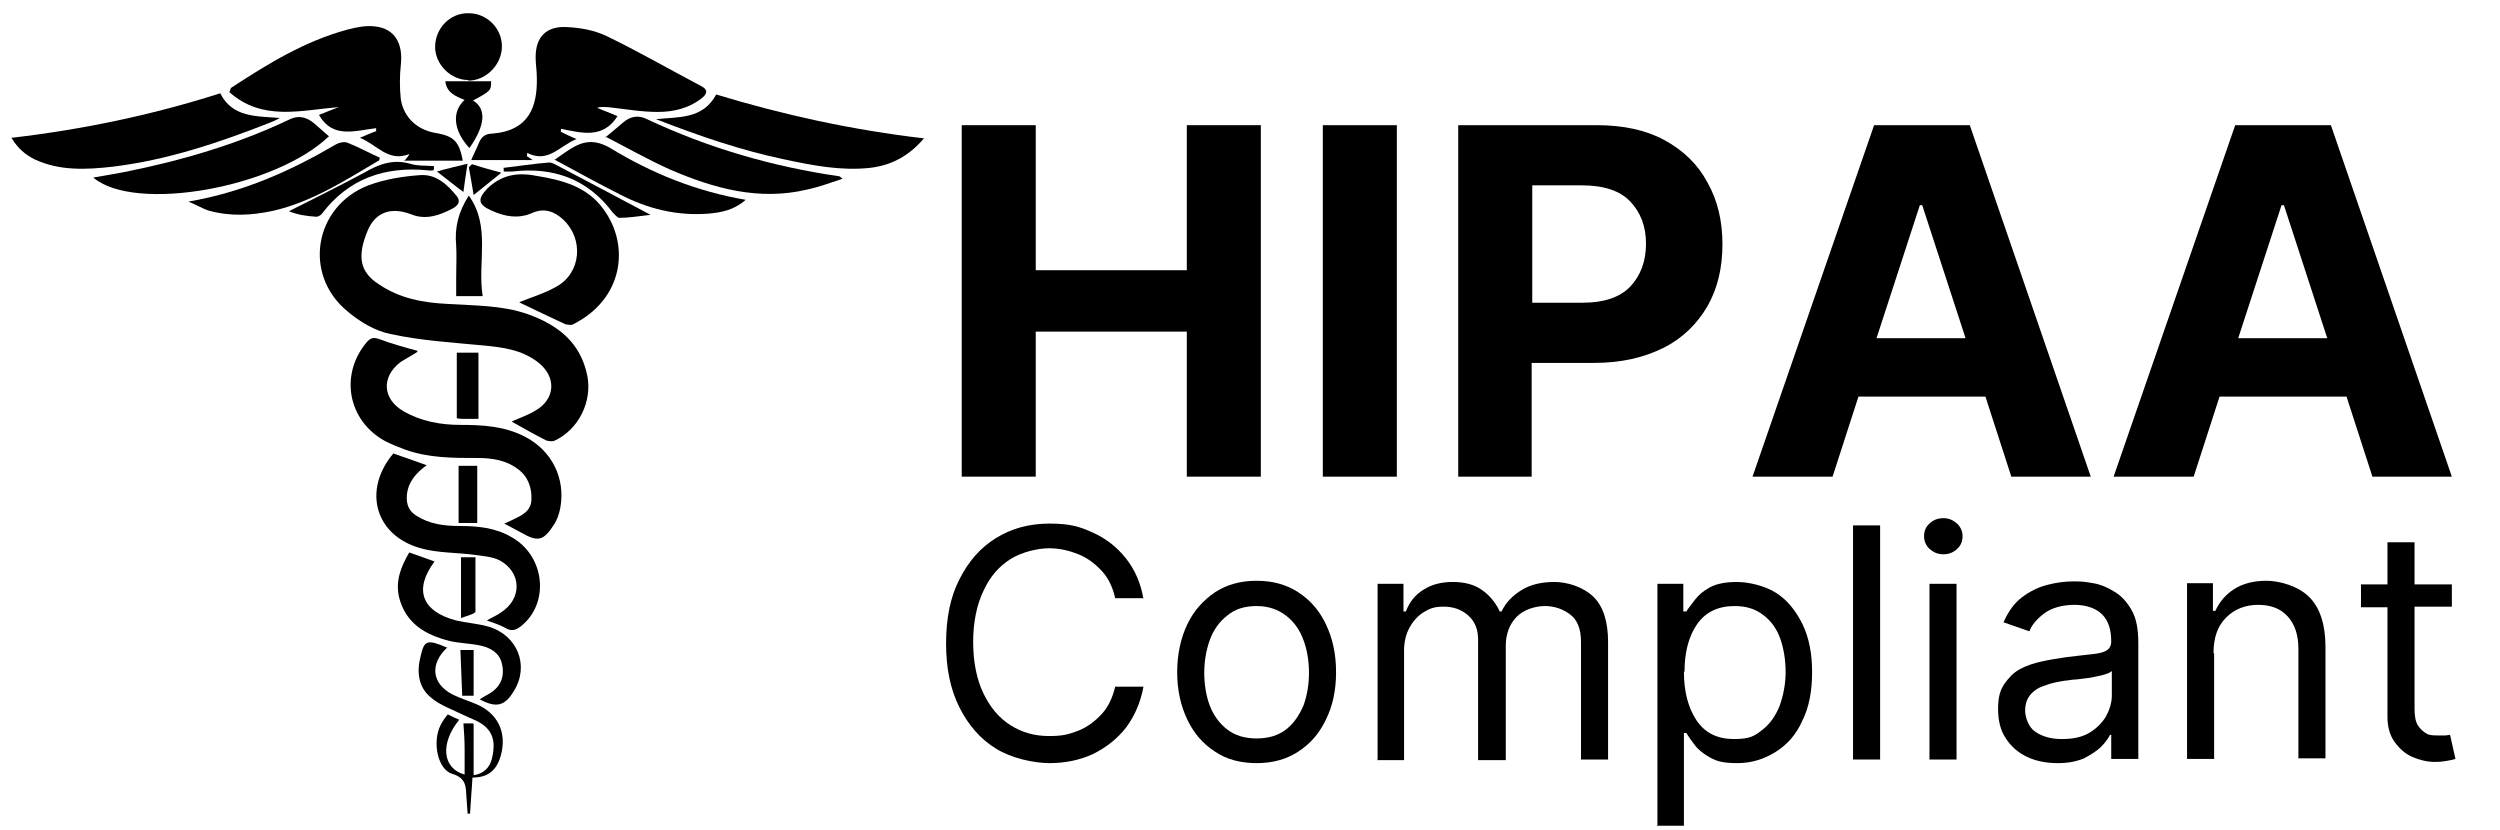
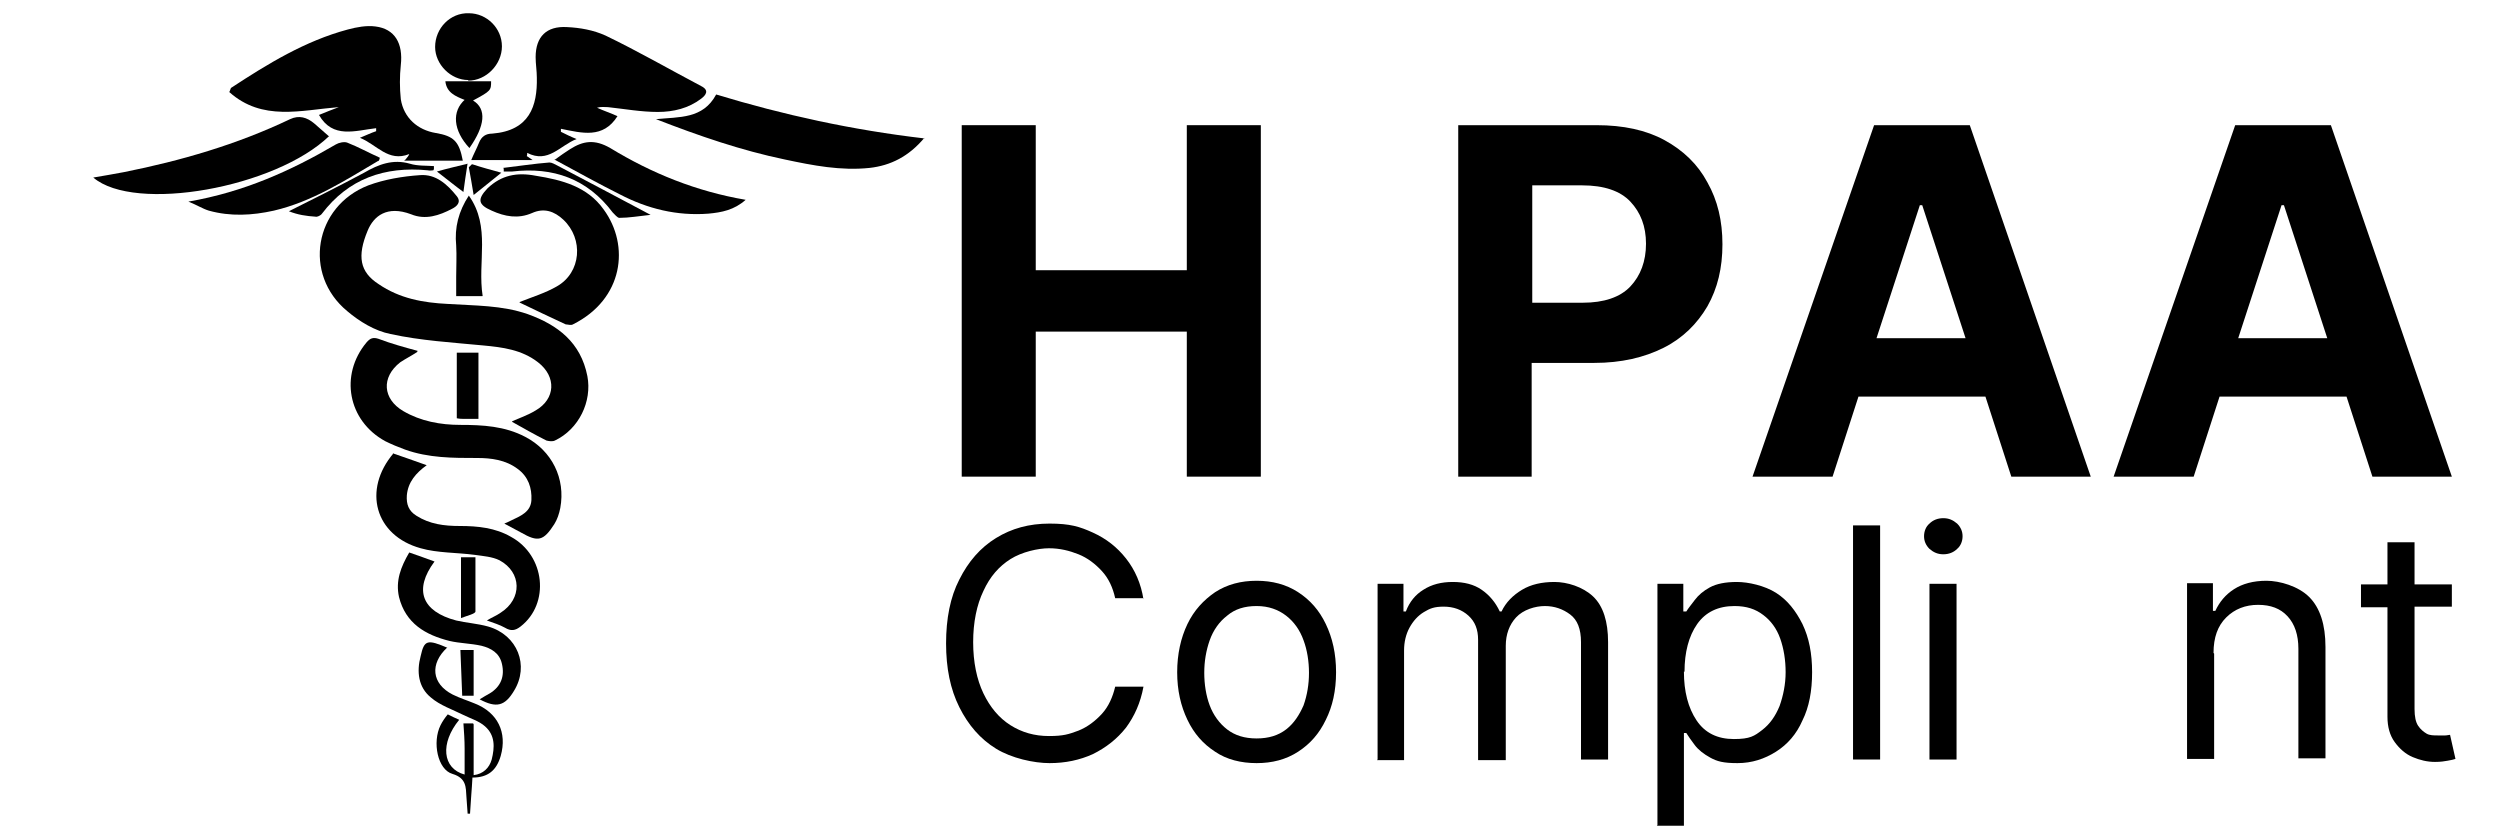
<svg xmlns="http://www.w3.org/2000/svg" version="1.1" viewBox="0 0 415.4 137.9">
  <defs>
    <style>
      .cls-1 {
        fill: none;
      }

      .cls-2 {
        clip-path: url(#clippath-1);
      }

      .cls-3 {
        clip-path: url(#clippath-2);
      }

      .cls-4 {
        clip-path: url(#clippath);
      }
    </style>
    <clipPath id="clippath">
      <rect class="cls-1" x="1.9" y="15.2" width="45.3" height="13.3" />
    </clipPath>
    <clipPath id="clippath-1">
      <rect class="cls-1" x="68.4" y="105.8" width="16" height="29.4" />
    </clipPath>
    <clipPath id="clippath-2">
      <rect class="cls-1" x="71.1" y="2.2" width="13.3" height="11.6" />
    </clipPath>
  </defs>
  <g>
    <g id="Layer_1">
      <path d="M85.1,70c1.1-.5,2.6-1,3.9-1.8,3.3-1.9,3.5-5.6.4-8-2.7-2.1-5.9-2.5-9.1-2.8-5.2-.5-10.4-.8-15.4-1.9-2.6-.5-5.2-2.1-7.2-3.8-7.4-6.1-5.5-17.4,3.5-20.9,2.7-1,5.7-1.5,8.6-1.7,2.6-.2,4.5,1.5,6.1,3.5.8,1,0,1.7-.8,2.1-2.1,1.1-4.4,1.9-6.8.9-4-1.5-6.2.3-7.2,2.7-1.8,4.3-1.3,6.9,1.8,8.9,3.5,2.4,7.4,3.1,11.5,3.3,4.5.3,9,.2,13.3,1.7,5,1.8,8.8,4.7,9.9,10.3.8,4.2-1.4,8.8-5.4,10.7-.4.2-1,.1-1.4,0-2-1-3.9-2.1-5.7-3.1Z" />
      <path d="M87.3,25.8c.2.1.5.3,1.2.8h-10.2c.4-1,.9-1.9,1.3-2.9.4-1,1.1-1.5,2.2-1.5,6.2-.5,7.5-4.6,7.4-9.3,0-1.1-.2-2.3-.2-3.4,0-3.4,1.8-5.2,5.2-5,2.2.1,4.4.5,6.4,1.4,5.4,2.6,10.6,5.6,15.9,8.4,1.4.7.8,1.5,0,2.1-2.1,1.6-4.6,2.2-7.2,2.2-2.8,0-5.5-.5-8.3-.8-.6,0-1.1-.1-1.8.1,1.1.5,2.3.9,3.4,1.4-2.4,3.8-5.9,2.8-9.4,2.1,0,.2,0,.3,0,.5.8.4,1.6.8,2.6,1.2-2.8,1.1-4.7,4.1-8.2,2.3,0,.2,0,.4-.1.6Z" />
      <path d="M67.3,26.6c.4-.5.6-.7.7-1-3.5,1.4-5.4-1.6-8.2-2.7,1-.4,1.8-.8,2.7-1.1,0-.2,0-.3,0-.5-3.5.4-7.2,1.8-9.5-2.2,1-.4,2.2-.9,3.3-1.3-6.3.5-12.7,2.4-18.2-2.5.2-.4.2-.6.3-.7,6.1-4,12.3-7.8,19.4-9.7,1.5-.4,3.1-.7,4.6-.5,3.2.4,4.6,2.8,4.2,6.4-.2,1.9-.2,3.8,0,5.7.5,3.1,2.8,5.1,5.8,5.6,3,.5,3.9,1.4,4.5,4.6h-9.8Z" />
      <path d="M69.3,58.5c-.9.6-1.9,1.1-2.8,1.7-3.2,2.5-2.9,6.1.5,8.1,2.9,1.7,6.2,2.3,9.5,2.3,3.7,0,7.4.2,10.8,2,4.4,2.3,6.7,6.9,5.8,11.8-.2,1-.5,1.9-1,2.7-1.8,2.8-2.7,3-5.5,1.4-.9-.5-1.7-.9-2.8-1.5.5-.2.9-.4,1.3-.6,1.5-.7,3.1-1.4,3.2-3.3.1-2-.5-3.9-2.3-5.2-2-1.5-4.4-1.8-6.7-1.8-4.1,0-8.1,0-12-1.4-1.1-.4-2.3-.9-3.3-1.4-6.2-3.4-7.6-11-3.1-16.4.6-.7,1.1-.9,2-.6,2.1.8,4.3,1.4,6.5,2Z" />
      <g class="cls-4">
-         <path d="M1.9,22.9c12-1.4,23.4-3.8,34.7-7.4,2,4,5.9,3.8,9.9,4.1-.7.4-1.2.6-1.7.8-8.4,3.3-17,6.2-26.1,7.3-4.4.5-8.8.7-12.9-1.2-1.6-.8-2.8-1.8-3.9-3.6Z" />
-       </g>
+         </g>
      <path d="M153.6,22.9c-2.6,3.1-5.6,4.6-9.1,5-4.8.5-9.4-.4-14.1-1.4-7.2-1.5-14.2-3.9-21.4-6.7,3.9-.4,7.8,0,10-4.1,11.2,3.4,22.6,5.9,34.6,7.3Z" />
      <path d="M86.3,50.2c2-.8,4.3-1.5,6.2-2.6,4.1-2.3,4.5-7.9,1.1-11.1-1.5-1.4-3.2-2-5.2-1.1-2.3,1-4.5.6-6.7-.4-2.3-1-2.4-1.9-.7-3.7,2.3-2.2,4.9-2.7,8-2.1,4.4.7,8.6,1.8,11.3,5.6,4.4,6,3.3,14.9-5.1,19.1-.3.2-.9,0-1.2,0-2.6-1.2-5.1-2.4-7.6-3.6Z" />
      <path d="M65.2,75.3c1.8.6,3.7,1.3,5.7,2-1.8,1.3-3.1,2.8-3.3,5-.1,1.5.3,2.6,1.6,3.4,2.2,1.4,4.6,1.7,7.2,1.7,3,0,5.9.3,8.5,1.8,5.7,3.1,6.5,11.1,1.6,14.9-.9.7-1.6.8-2.6.2-.9-.5-1.9-.8-3-1.2.8-.5,1.6-.8,2.3-1.3,3.6-2.3,3.5-6.7-.2-8.7-1.2-.6-2.7-.7-4.1-.9-3-.4-6.2-.3-9-1.1-7.6-2.1-9.7-9.7-4.5-15.8Z" />
      <path d="M54.7,22.6c-8.9,8.6-32.3,12.8-39.2,6.9,1.8-.3,3.5-.6,5.1-.9,9.5-1.9,18.8-4.6,27.6-8.8,1.5-.7,2.8-.3,4,.7.8.7,1.6,1.4,2.4,2.1Z" />
-       <path d="M100.5,22.9c1.3-1.1,2.2-1.8,3.1-2.6,1.2-1,2.5-1.2,3.9-.5,10.2,4.8,20.9,7.9,32,9.5,0,0,0,0,.5.4-2.1.7-4,1.4-5.9,1.8-8,1.9-15.5-.2-22.7-3.3-3.6-1.6-7.1-3.6-10.8-5.5Z" />
      <path d="M92.1,26.6c1.1-.8,1.8-1.3,2.6-1.8,2.2-1.4,4.1-1.7,6.7-.2,6.9,4.2,14.3,7.2,22.5,8.6-1.9,1.7-4,2.1-6.2,2.3-5.2.4-10.1-.8-14.7-3.2-3.6-1.8-7-3.7-10.9-5.8Z" />
      <path d="M62.9,26.7c-5.6,3.3-11,6.8-17.4,8.3-3.6.8-7.2,1-10.8,0-1-.3-1.9-.9-3.4-1.5,9.2-1.6,17-5.1,24.5-9.5.5-.3,1.4-.5,1.9-.3,1.8.7,3.6,1.7,5.4,2.5,0,.2-.1.4-.2.6Z" />
      <path d="M68,91.8c1.5.5,2.8,1,4.2,1.5-3.5,4.7-2.1,8.3,3.6,9.8,1.7.4,3.5.5,5.3,1,4.9,1.4,6.9,6.5,4.3,10.7-1.5,2.5-2.9,2.9-5.7,1.4.6-.4,1.2-.7,1.7-1,1.8-1.1,2.5-2.8,2-4.9-.4-1.8-1.8-2.6-3.4-3-1.8-.4-3.6-.4-5.3-.8-4-1-7.3-2.9-8.4-7.3-.6-2.7.3-5,1.7-7.4Z" />
      <g class="cls-2">
        <path d="M74.3,107.6c-2.9,2.7-2.6,6,.9,7.8,1.2.6,2.5,1,3.7,1.5,3.8,1.5,5.4,4.8,4.3,8.7-.7,2.4-2.1,3.6-4.7,3.6-.1,2-.3,4-.4,6h-.4l-.2-2.8c-.1-1.6,0-3.1-2.3-3.8-2.5-.7-3.4-5.3-2-8.1.3-.6.7-1.2,1.2-1.8.6.3,1.2.6,1.9.9-3.2,3.9-2.8,8.1.9,9.1,0-1.4,0-2.8,0-4.3,0-1.4-.1-2.8-.2-4.2h1.6c0,0,.1.1.1.2v8.4c1.6-.2,2.6-1.2,3-2.6.5-2,.6-4-1.1-5.5-1-.9-2.4-1.3-3.6-1.9-1.8-.9-3.9-1.6-5.4-2.9-2.1-1.7-2.4-4.3-1.7-6.9.6-2.7,1.1-2.8,4.6-1.3Z" />
      </g>
      <g class="cls-3">
        <path d="M77.8,13.3c-2.9,0-5.5-2.6-5.5-5.5,0-3.1,2.5-5.7,5.6-5.6,3,0,5.5,2.5,5.5,5.5s-2.6,5.7-5.6,5.7Z" />
      </g>
      <path d="M80.1,49.2h-4.3v-3.2c0-1.7.1-3.5,0-5.2-.3-3,.4-5.7,2.1-8.3,3.7,5.2,1.4,11,2.3,16.7Z" />
      <path d="M77.2,16.6c-1.5-.6-3-1.2-3.2-3.1h7.6c0,1.5,0,1.6-3,3.2,2.3,1.4,2,4.2-.6,7.9-2.7-2.9-3-6.1-.7-8.1Z" />
      <path d="M79.5,69.6h-2.4c-.3,0-.7,0-1.2-.1v-10.9h3.6c0,3.6,0,7.2,0,11Z" />
      <path d="M83.6,27.9c2.6-.3,5.1-.7,7.7-.9.4,0,.9.3,1.3.5,5,2.6,10,5.3,15.5,8.2-1.9.2-3.6.5-5.2.5-.3,0-.8-.6-1.1-.9-4.2-5.6-9.9-7.6-16.7-6.8-.4,0-.9,0-1.4,0,0-.2,0-.4,0-.5Z" />
      <path d="M72,28.3c-.3,0-.6.1-.9,0-7.2-.7-13.2,1.4-17.6,7.2-.2.3-.8.6-1.1.5-1.5-.1-2.9-.3-4.4-.9,4.2-2.1,8.4-4.2,12.5-6.4,2.4-1.4,4.8-2.3,7.6-1.5,1.3.4,2.7.3,4,.4,0,.2,0,.3,0,.5Z" />
-       <path d="M76.2,77.4h3.1v9.5h-3.1v-9.5Z" />
      <path d="M76.5,92.6h2.5c0,3,0,6,0,9,0,.4-1.4.7-2.4,1.1v-10.1Z" />
      <path d="M78.7,115.6h-1.9c-.1-2.5-.2-5-.3-7.6h2.2v7.6Z" />
      <path d="M78.5,27.3c1.5.5,3,.9,4.8,1.4-1.7,1.4-3,2.4-4.6,3.7-.3-1.7-.5-3.1-.8-4.6.2-.2.4-.4.5-.5Z" />
      <path d="M77.7,27.1c-.3,1.9-.5,3.3-.7,4.8-1.5-1.1-2.7-2.1-4.4-3.4,1.7-.5,3.1-.8,5.1-1.3Z" />
      <path d="M159.8,79.2V20.8h12.3v24.1h25.1v-24.1h12.3v58.4h-12.3v-24.1h-25.1v24.1h-12.3Z" />
-       <path d="M232.1,20.8v58.4h-12.3V20.8h12.3Z" />
      <path d="M242.3,79.2V20.8h23c4.4,0,8.2.8,11.3,2.5,3.1,1.7,5.5,4,7.1,7,1.7,3,2.5,6.4,2.5,10.3s-.8,7.3-2.5,10.3c-1.7,2.9-4.1,5.3-7.3,6.9s-7,2.5-11.5,2.5h-10.4v18.9h-12.3ZM254.6,50.3h8.4c3.5,0,6.2-.9,7.9-2.7,1.7-1.8,2.6-4.2,2.6-7.1s-.9-5.2-2.6-7c-1.7-1.8-4.4-2.7-8-2.7h-8.3v19.5Z" />
      <path d="M304.4,79.2h-13.2l20.2-58.4h15.9l20.1,58.4h-13.2l-4.3-13.3h-21.1l-4.3,13.3ZM311.8,56.2h14.8l-7.2-22.1h-.4l-7.2,22.1Z" />
      <path d="M364.4,79.2h-13.2l20.2-58.4h15.9l20.1,58.4h-13.2l-4.3-13.3h-21.1l-4.3,13.3ZM371.9,56.2h14.8l-7.2-22.1h-.4l-7.2,22.1Z" />
      <path d="M190,99.4h-4.7c-.4-1.8-1.1-3.3-2.2-4.5-1.1-1.2-2.4-2.2-3.9-2.8-1.5-.6-3.1-1-4.9-1s-4.5.6-6.4,1.8c-1.9,1.2-3.4,2.9-4.5,5.3-1.1,2.3-1.7,5.2-1.7,8.5s.6,6.2,1.7,8.5c1.1,2.3,2.6,4.1,4.5,5.3,1.9,1.2,4,1.8,6.4,1.8s3.3-.3,4.9-.9c1.5-.6,2.8-1.6,3.9-2.8,1.1-1.2,1.8-2.8,2.2-4.5h4.7c-.5,2.7-1.5,4.9-2.9,6.8-1.5,1.9-3.3,3.3-5.5,4.4-2.2,1-4.6,1.5-7.2,1.5s-6.3-.8-8.9-2.4-4.6-3.9-6.1-6.9c-1.5-3-2.2-6.5-2.2-10.6s.7-7.7,2.2-10.6c1.5-3,3.5-5.3,6.1-6.9,2.6-1.6,5.5-2.4,8.9-2.4s5,.5,7.2,1.5c2.2,1,4,2.4,5.5,4.3,1.5,1.9,2.5,4.2,2.9,6.8Z" />
      <path d="M208.8,126.8c-2.6,0-5-.6-6.9-1.9-2-1.3-3.5-3-4.6-5.3-1.1-2.3-1.7-4.9-1.7-7.9s.6-5.7,1.7-8c1.1-2.3,2.7-4,4.6-5.3,2-1.3,4.3-1.9,6.9-1.9s4.9.6,6.9,1.9c2,1.3,3.5,3,4.6,5.3,1.1,2.3,1.7,4.9,1.7,8s-.6,5.7-1.7,7.9c-1.1,2.3-2.6,4-4.6,5.3-2,1.3-4.3,1.9-6.9,1.9ZM208.8,122.7c2,0,3.6-.5,4.9-1.5,1.3-1,2.2-2.4,2.9-4,.6-1.7.9-3.5.9-5.4s-.3-3.8-.9-5.4c-.6-1.7-1.6-3.1-2.9-4.1-1.3-1-2.9-1.6-4.9-1.6s-3.6.5-4.9,1.6c-1.3,1-2.3,2.4-2.9,4.1-.6,1.7-.9,3.5-.9,5.4s.3,3.8.9,5.4,1.6,3,2.9,4c1.3,1,2.9,1.5,4.9,1.5Z" />
      <path d="M228.9,126.2v-29.2h4.3v4.6h.4c.6-1.6,1.6-2.8,2.9-3.6,1.4-.9,3-1.3,4.9-1.3s3.5.4,4.8,1.3c1.3.9,2.3,2.1,3,3.6h.3c.7-1.5,1.9-2.7,3.4-3.6,1.5-.9,3.3-1.3,5.4-1.3s4.7.8,6.4,2.4c1.7,1.6,2.5,4.2,2.5,7.6v19.5h-4.5v-19.5c0-2.2-.6-3.7-1.8-4.6-1.2-.9-2.6-1.4-4.2-1.4s-3.6.6-4.8,1.9c-1.1,1.2-1.7,2.8-1.7,4.7v19h-4.6v-20c0-1.7-.5-3-1.6-4-1.1-1-2.5-1.5-4.1-1.5s-2.3.3-3.3.9c-1,.6-1.8,1.5-2.4,2.6-.6,1.1-.9,2.4-.9,3.8v18.2h-4.5Z" />
      <path d="M275.4,137.1v-40.1h4.3v4.6h.5c.3-.5.8-1.1,1.4-1.9.6-.8,1.4-1.5,2.5-2.1,1.1-.6,2.6-.9,4.5-.9s4.6.6,6.5,1.8c1.9,1.2,3.3,3,4.4,5.2,1.1,2.3,1.6,4.9,1.6,8s-.5,5.8-1.6,8c-1,2.3-2.5,4-4.4,5.2-1.9,1.2-4,1.9-6.4,1.9s-3.4-.3-4.5-.9c-1.1-.6-2-1.3-2.6-2.1-.6-.8-1.1-1.5-1.4-2h-.4v15.4h-4.5ZM279.8,111.6c0,3.3.7,6,2.1,8.1,1.4,2.1,3.5,3.1,6.2,3.1s3.4-.5,4.7-1.5c1.3-1,2.2-2.3,2.9-4,.6-1.7,1-3.6,1-5.6s-.3-3.9-.9-5.6c-.6-1.7-1.6-3-2.8-3.9-1.3-1-2.8-1.5-4.8-1.5-2.7,0-4.8,1-6.2,3-1.4,2-2.1,4.7-2.1,7.9Z" />
      <path d="M312.4,87.3v38.9h-4.5v-38.9h4.5Z" />
      <path d="M320.6,126.2v-29.2h4.5v29.2h-4.5ZM322.9,92.1c-.9,0-1.6-.3-2.3-.9-.6-.6-.9-1.3-.9-2.1s.3-1.6.9-2.1c.6-.6,1.4-.9,2.3-.9s1.6.3,2.3.9c.6.6.9,1.3.9,2.1s-.3,1.6-.9,2.1c-.6.6-1.4.9-2.3.9Z" />
-       <path d="M341.9,126.8c-1.8,0-3.5-.3-5-1-1.5-.7-2.7-1.7-3.6-3.1-.9-1.3-1.3-3-1.3-4.9s.3-3,1-4.1c.7-1,1.5-1.9,2.6-2.5,1.1-.6,2.3-1,3.7-1.3,1.3-.3,2.7-.5,4-.7,1.8-.2,3.2-.4,4.3-.5,1.1-.1,1.9-.3,2.4-.6.5-.3.8-.8.8-1.5h0c0-2-.5-3.5-1.5-4.5-1-1-2.6-1.6-4.6-1.6s-3.8.5-5,1.4c-1.2.9-2.1,1.9-2.5,3l-4.3-1.5c.8-1.8,1.8-3.2,3-4.1,1.3-1,2.7-1.7,4.2-2.1,1.5-.4,3-.6,4.5-.6s2,.1,3.2.3c1.2.2,2.4.7,3.5,1.4,1.2.7,2.1,1.7,2.9,3.1.8,1.4,1.1,3.2,1.1,5.5v19.2h-4.5v-4h-.2c-.3.6-.8,1.3-1.5,2-.7.7-1.7,1.3-2.8,1.9-1.2.5-2.6.8-4.3.8ZM342.6,122.8c1.8,0,3.3-.3,4.5-1,1.2-.7,2.1-1.6,2.8-2.7.6-1.1,1-2.3,1-3.5v-4.1c-.2.2-.6.4-1.3.6-.6.2-1.4.3-2.2.5-.8.1-1.6.2-2.4.3-.8,0-1.4.2-1.9.2-1.2.2-2.3.4-3.3.8-1,.3-1.8.8-2.4,1.5-.6.7-.9,1.6-.9,2.7s.6,2.8,1.7,3.5c1.2.8,2.6,1.2,4.4,1.2Z" />
      <path d="M367.9,108.6v17.5h-4.5v-29.2h4.3v4.6h.4c.7-1.5,1.7-2.7,3.1-3.6,1.4-.9,3.2-1.4,5.4-1.4s5.3.9,7.1,2.7c1.8,1.8,2.7,4.6,2.7,8.3v18.5h-4.5v-18.2c0-2.3-.6-4.1-1.8-5.4-1.2-1.3-2.8-1.9-4.9-1.9s-3.9.7-5.3,2.1c-1.4,1.4-2.1,3.3-2.1,5.9Z" />
      <path d="M407.4,97v3.8h-6.2v17c0,1.3.2,2.2.6,2.8s.9,1,1.4,1.3,1.2.3,1.9.3.9,0,1.2,0c.3,0,.6-.1.8-.1l.9,4c-.3.1-.7.2-1.3.3-.5.1-1.2.2-2.1.2-1.3,0-2.5-.3-3.7-.8s-2.2-1.4-3-2.5c-.8-1.1-1.2-2.5-1.2-4.2v-18.2h-4.4v-3.8h4.4v-7h4.5v7h6.2Z" />
    </g>
  </g>
</svg>